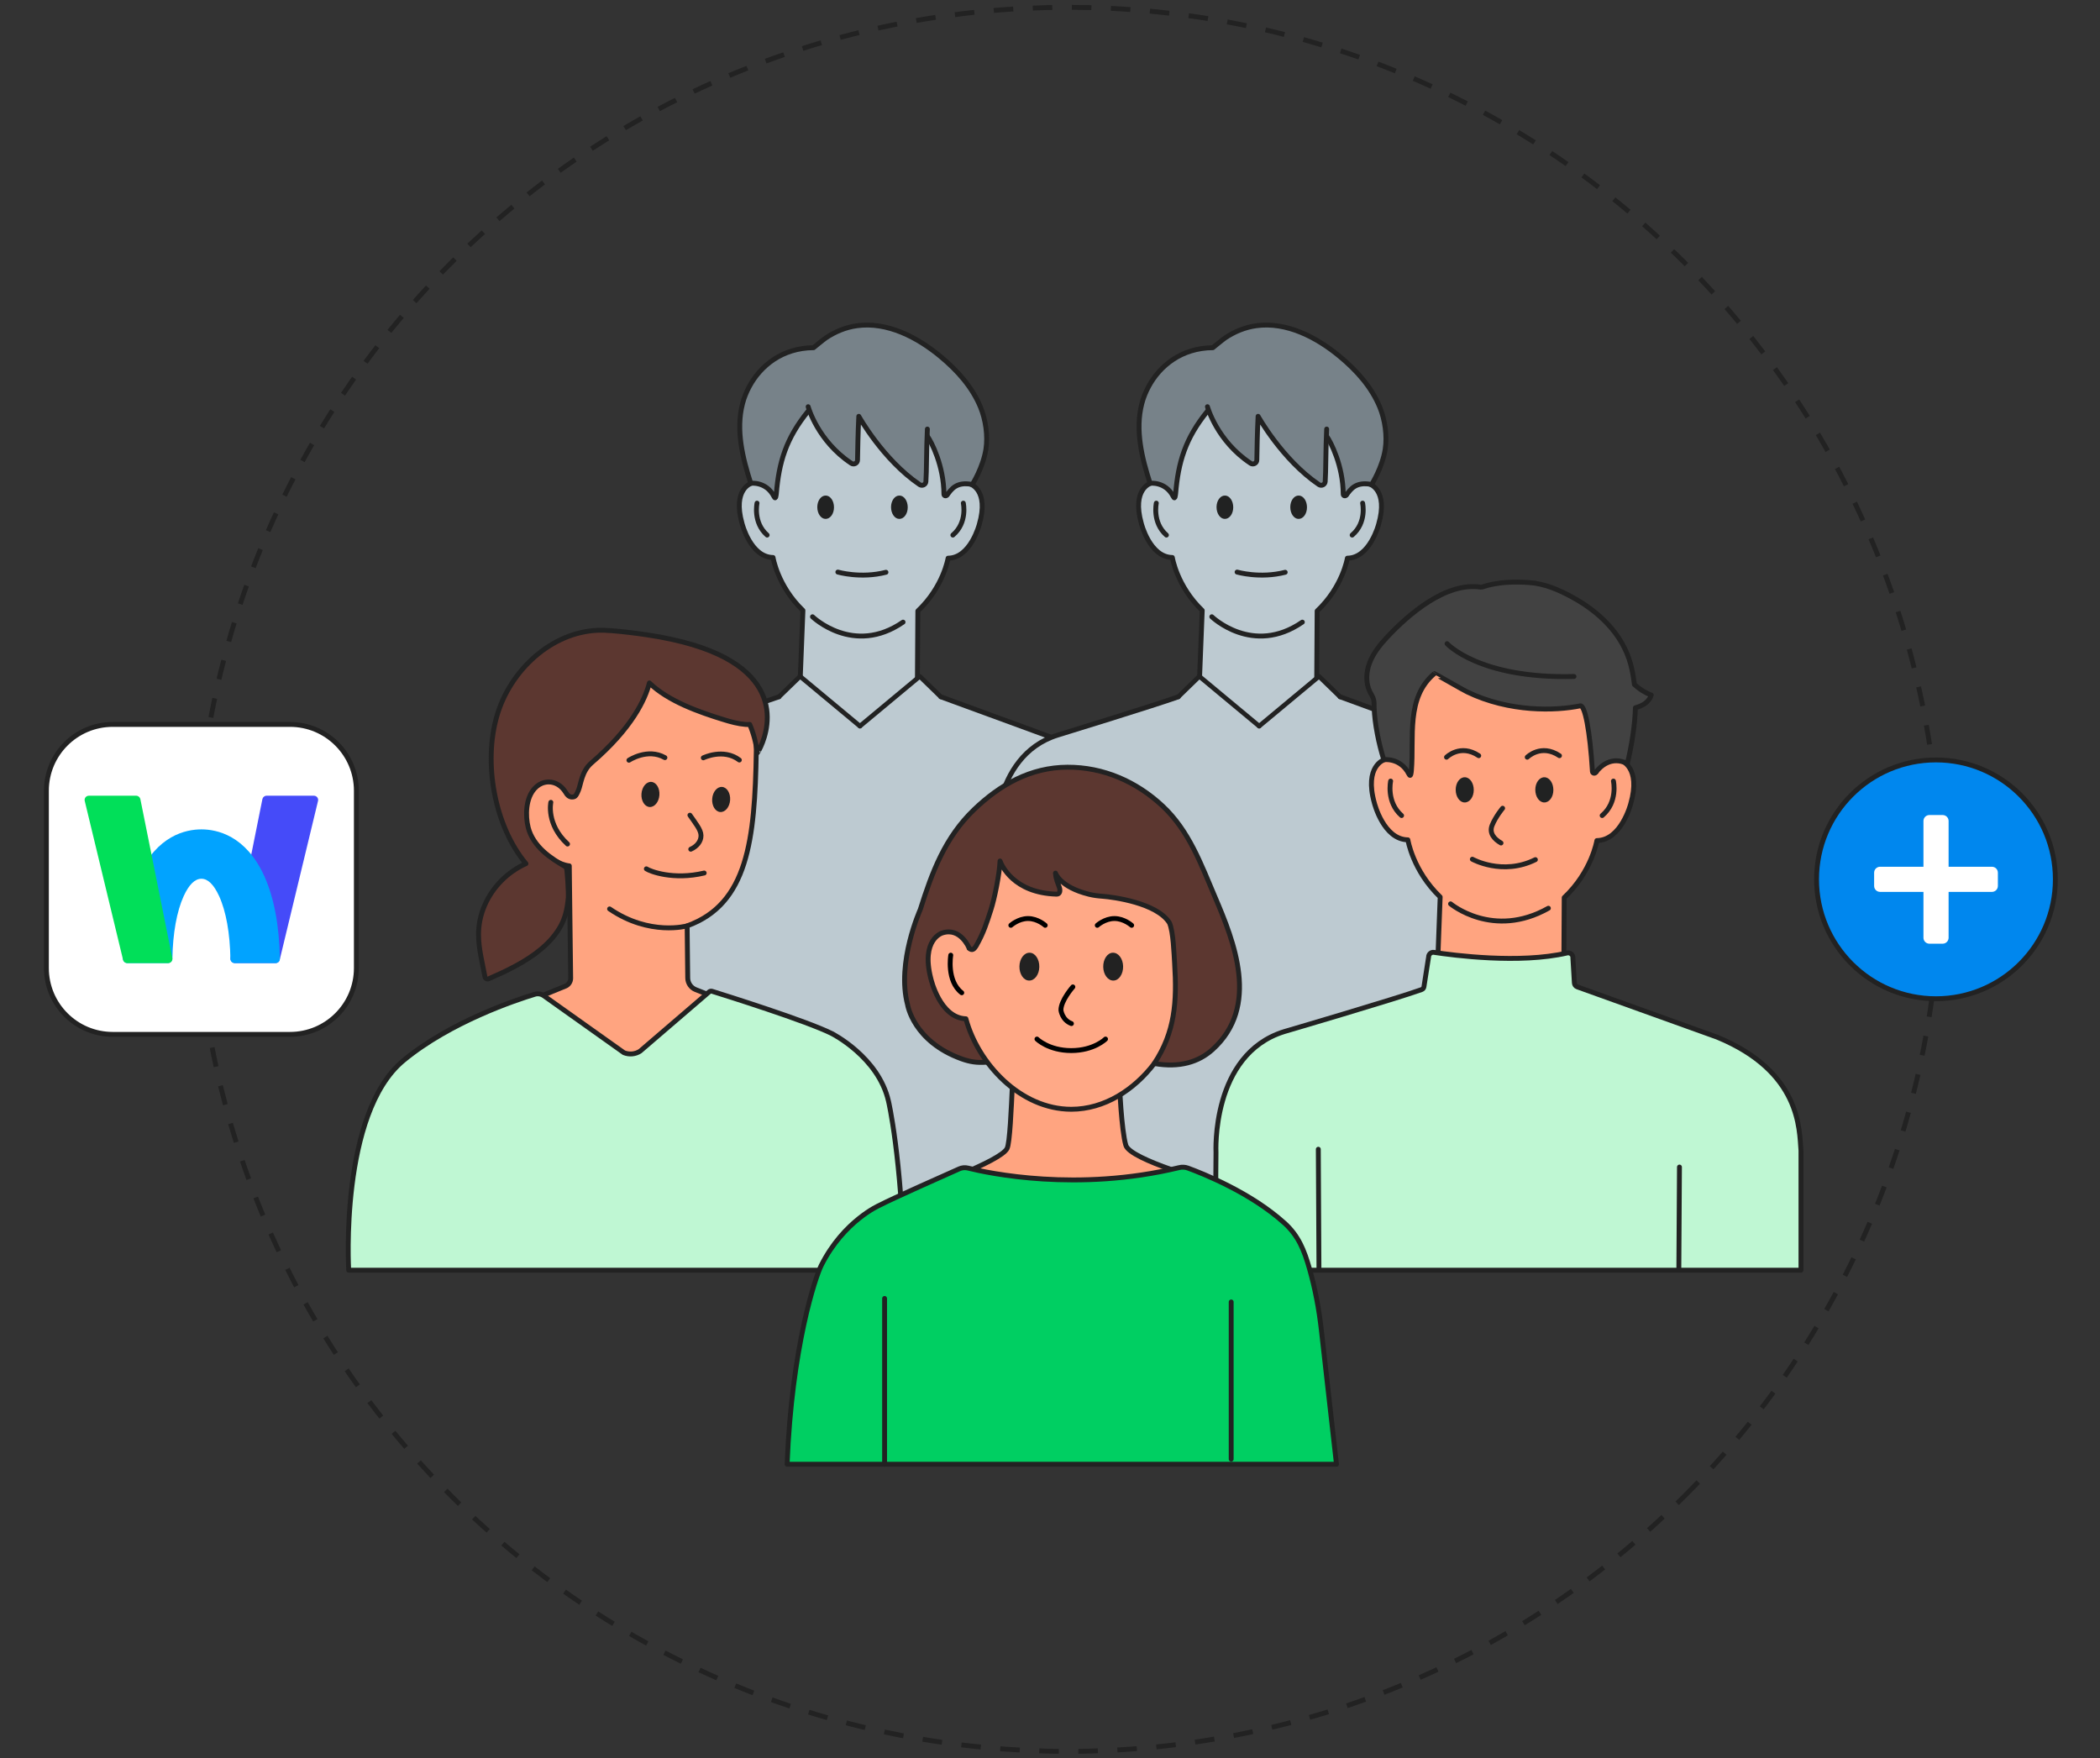
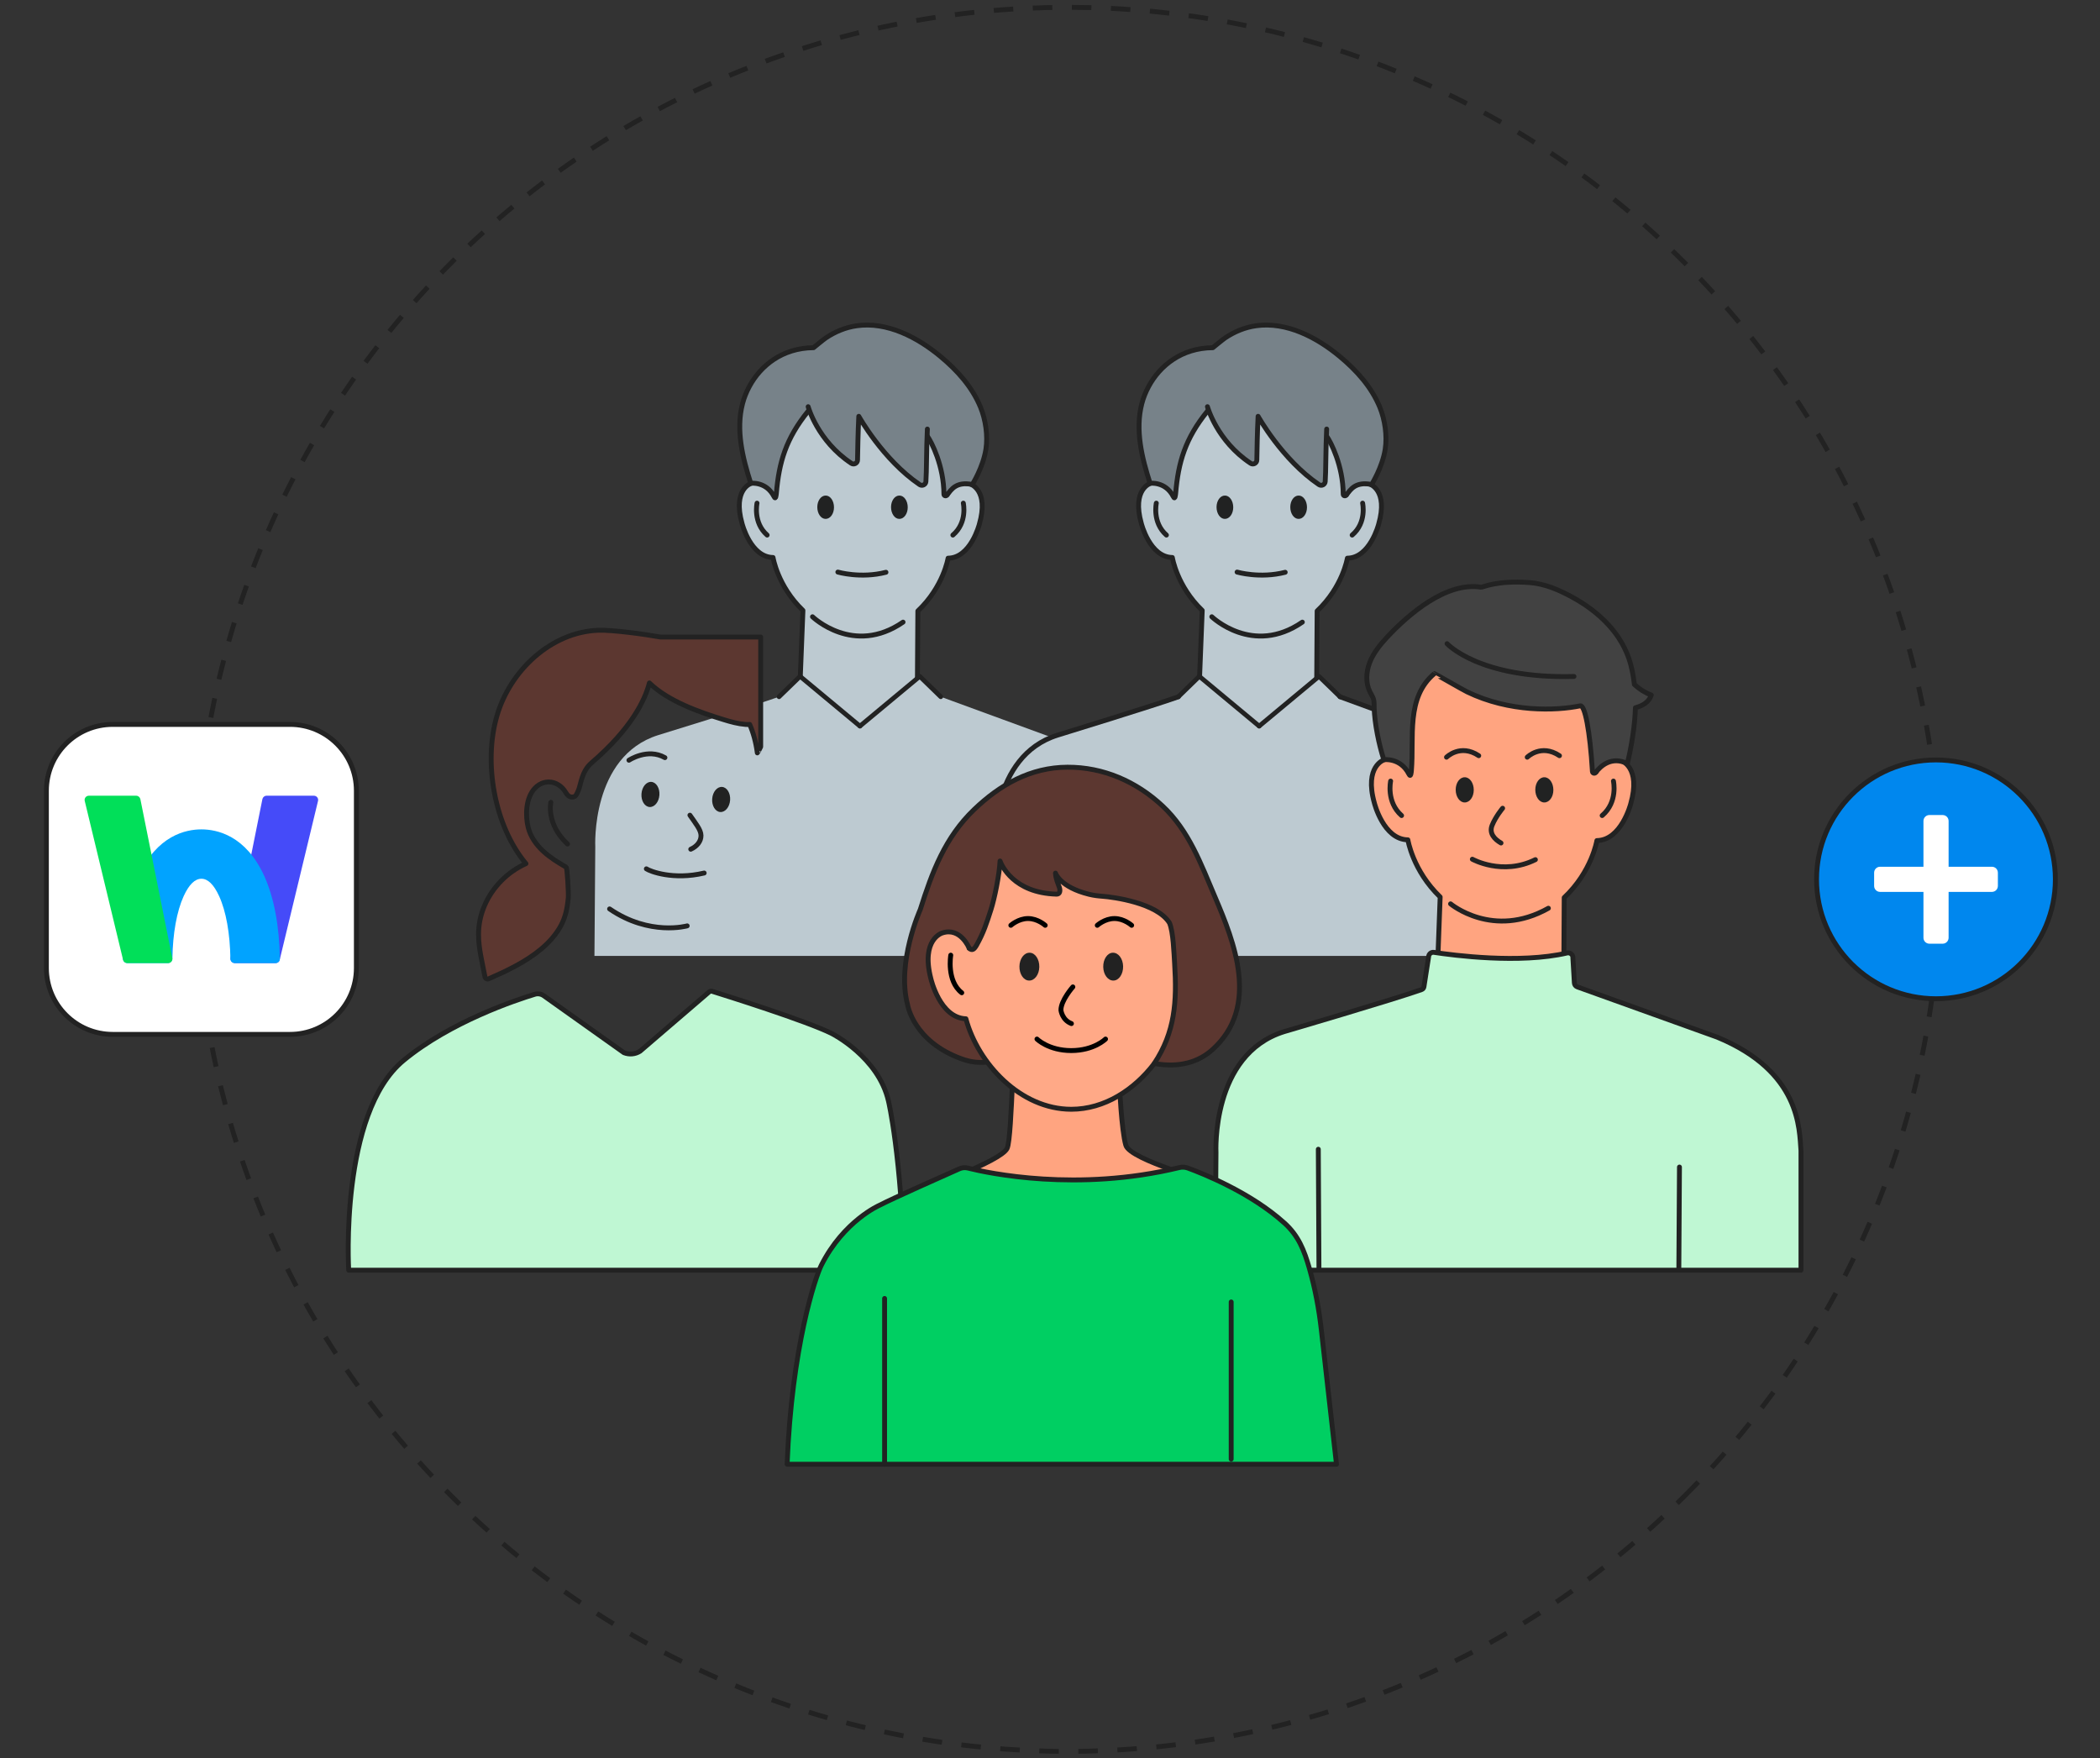
<svg xmlns="http://www.w3.org/2000/svg" width="430" height="360" viewBox="0 0 430 360" fill="none">
  <rect x="0" y="0" width="430" height="360" fill="#333333" stroke="none" />
  <g clip-path="url(#clip0_15937_180206)">
    <path d="M344.939 306.338C414.675 236.602 414.675 123.538 344.939 53.802C275.203 -15.934 162.138 -15.934 92.403 53.802C22.667 123.538 22.667 236.602 92.403 306.338C162.139 376.074 275.203 376.074 344.939 306.338Z" stroke="#222222" stroke-miterlimit="10" stroke-dasharray="4 4" />
    <path d="M198.71 99.142C195.48 97.992 193.94 101.332 193.94 101.332V100.412C194.02 96.742 196.23 78.112 184.78 74.132C183.34 73.452 178.56 76.442 176.34 76.442H176.31C174.08 76.442 172.08 76.852 170.62 77.512C156.78 80.482 158.49 95.672 158.56 99.342L158.63 101.582C158.63 101.582 157.03 97.842 153.81 98.982C153.81 98.982 149.97 100.152 151.94 107.182C151.94 107.182 153.66 114.092 158.29 114.162C158.29 114.162 159.21 120.012 164.41 125.002L163.72 142.352L176.08 148.682L187.83 142.352L187.94 125.112C193.19 120.152 194.13 114.302 194.13 114.302C198.77 114.252 200.53 107.352 200.53 107.352C202.55 100.332 198.71 99.132 198.71 99.132V99.142Z" fill="#BDCAD1" stroke="#222222" stroke-linecap="round" stroke-linejoin="round" />
    <path d="M185.87 103.887C185.87 105.207 185.1 106.277 184.14 106.257C183.2 106.257 182.45 105.167 182.45 103.847C182.45 102.527 183.22 101.457 184.18 101.477C185.12 101.477 185.87 102.567 185.87 103.887Z" fill="#212222" />
    <path d="M170.77 103.887C170.77 105.207 170 106.277 169.04 106.257C168.1 106.257 167.35 105.167 167.35 103.847C167.35 102.527 168.12 101.457 169.08 101.477C170.02 101.477 170.77 102.567 170.77 103.887Z" fill="#212222" />
    <path d="M189.89 89.319C190.73 90.489 193.26 95.389 193.28 101.209C193.28 101.529 193.7 101.649 193.89 101.399C194.82 100.179 195.81 98.579 199.09 99.209C199.09 99.209 201.3 95.729 201.88 91.969C202.3 89.229 201.82 85.929 200.77 83.379C199.05 79.209 196 75.839 192.57 72.989C187.9 69.109 181.69 65.819 175.42 66.709C173.14 67.029 170.98 67.929 169.08 69.209C168.61 69.529 166.58 71.199 166.58 71.199C160.14 71.249 155.71 74.929 153.45 79.119C152.84 80.249 152.36 81.419 152.04 82.669C150.64 88.069 152.07 93.839 153.73 98.969C153.73 98.969 156.89 98.529 158.49 101.689C158.86 102.439 158.93 101.319 158.97 101.029C159.5 94.709 160.91 89.799 165.5 84.169" fill="#778289" />
    <path d="M189.89 89.319C190.73 90.489 193.26 95.389 193.28 101.209C193.28 101.529 193.7 101.649 193.89 101.399C194.82 100.179 195.81 98.579 199.09 99.209C199.09 99.209 201.3 95.729 201.88 91.969C202.3 89.229 201.82 85.929 200.77 83.379C199.05 79.209 196 75.839 192.57 72.989C187.9 69.109 181.69 65.819 175.42 66.709C173.14 67.029 170.98 67.929 169.08 69.209C168.61 69.529 166.58 71.199 166.58 71.199C160.14 71.249 155.71 74.929 153.45 79.119C152.84 80.249 152.36 81.419 152.04 82.669C150.64 88.069 152.07 93.839 153.73 98.969C153.73 98.969 156.89 98.529 158.49 101.689C158.86 102.439 158.93 101.319 158.97 101.029C159.5 94.709 160.91 89.799 165.5 84.169" stroke="#222222" stroke-linecap="round" stroke-linejoin="round" />
    <path d="M171.56 117.148C171.56 117.148 176.25 118.518 181.41 117.188" stroke="#222222" stroke-linecap="round" stroke-linejoin="round" />
    <path d="M155.01 103.031C155.01 103.031 154.14 106.991 157.08 109.571" stroke="#222222" stroke-linecap="round" stroke-linejoin="round" />
    <path d="M197.25 103.031C197.25 103.031 198.15 106.991 195.11 109.571" stroke="#222222" stroke-linecap="round" stroke-linejoin="round" />
    <path d="M192.63 142.68L216.9 151.57C232.79 158.12 232.48 169.08 232.8 173.08V195.75H121.72L121.89 173.43C121.89 173.43 120.93 154.87 134.79 150.53C134.79 150.53 154.59 144.45 159.52 142.68" fill="#BDCAD1" />
-     <path d="M192.63 142.68L216.9 151.57C232.79 158.12 232.48 169.08 232.8 173.08V195.75H121.72L121.89 173.43C121.89 173.43 120.93 154.87 134.79 150.53C134.79 150.53 154.59 144.45 159.52 142.68" stroke="#222222" stroke-linecap="round" stroke-linejoin="round" />
    <path d="M166.37 126.297C166.37 126.297 174.76 134.407 184.91 127.397" stroke="#222222" stroke-linecap="round" stroke-linejoin="round" />
    <path d="M159.52 142.68L163.83 138.5L176.08 148.69" fill="#BDCAD1" />
    <path d="M159.52 142.68L163.83 138.5L176.08 148.69" stroke="#222222" stroke-width="0.95" stroke-linecap="round" stroke-linejoin="round" />
    <path d="M192.63 142.68L188.33 138.5L176.08 148.69" fill="#BDCAD1" />
    <path d="M192.63 142.68L188.33 138.5L176.08 148.69" stroke="#222222" stroke-width="0.95" stroke-linecap="round" stroke-linejoin="round" />
    <path d="M165.48 83.281C165.48 83.281 167.4 90.301 174.33 94.881C174.86 95.231 175.59 94.841 175.59 94.201C175.62 92.191 175.69 88.411 175.85 85.251C175.85 85.251 180.78 94.131 188.3 99.231C188.83 99.591 189.54 99.251 189.59 98.621C189.74 96.631 189.69 91.891 189.89 87.861" fill="#778289" />
    <path d="M165.48 83.281C165.48 83.281 167.4 90.301 174.33 94.881C174.86 95.231 175.59 94.841 175.59 94.201C175.62 92.191 175.69 88.411 175.85 85.251C175.85 85.251 180.78 94.131 188.3 99.231C188.83 99.591 189.54 99.251 189.59 98.621C189.74 96.631 189.69 91.891 189.89 87.861" stroke="#222222" stroke-linecap="round" stroke-linejoin="round" />
-     <path d="M312.04 185.461H121.27V251.101H312.04V185.461Z" fill="#BDCAD1" />
    <path d="M280.47 99.142C277.24 97.992 275.7 101.332 275.7 101.332V100.412C275.78 96.742 277.99 78.112 266.54 74.132C265.1 73.452 260.32 76.442 258.1 76.442H258.07C255.84 76.442 253.84 76.852 252.38 77.512C238.54 80.482 240.25 95.672 240.32 99.342L240.39 101.582C240.39 101.582 238.79 97.842 235.57 98.982C235.57 98.982 231.73 100.152 233.7 107.182C233.7 107.182 235.42 114.092 240.05 114.162C240.05 114.162 240.97 120.012 246.17 125.002L245.48 142.352L257.84 148.682L269.59 142.352L269.7 125.112C274.95 120.152 275.89 114.302 275.89 114.302C280.53 114.252 282.29 107.352 282.29 107.352C284.31 100.332 280.47 99.132 280.47 99.132V99.142Z" fill="#BDCAD1" stroke="#222222" stroke-linecap="round" stroke-linejoin="round" />
    <path d="M267.62 103.887C267.62 105.207 266.85 106.277 265.89 106.257C264.95 106.257 264.2 105.167 264.2 103.847C264.2 102.527 264.97 101.457 265.93 101.477C266.87 101.477 267.62 102.567 267.62 103.887Z" fill="#212222" />
    <path d="M252.52 103.887C252.52 105.207 251.75 106.277 250.79 106.257C249.85 106.257 249.1 105.167 249.1 103.847C249.1 102.527 249.87 101.457 250.83 101.477C251.77 101.477 252.52 102.567 252.52 103.887Z" fill="#212222" />
    <path d="M271.65 89.319C272.49 90.489 275.02 95.389 275.04 101.209C275.04 101.529 275.46 101.649 275.65 101.399C276.58 100.179 277.57 98.579 280.85 99.209C280.85 99.209 283.06 95.729 283.64 91.969C284.06 89.229 283.58 85.929 282.53 83.379C280.81 79.209 277.76 75.839 274.33 72.989C269.66 69.109 263.45 65.819 257.18 66.709C254.9 67.029 252.74 67.929 250.84 69.209C250.37 69.529 248.34 71.199 248.34 71.199C241.9 71.249 237.47 74.929 235.21 79.119C234.6 80.249 234.12 81.419 233.8 82.669C232.4 88.069 233.83 93.839 235.49 98.969C235.49 98.969 238.65 98.529 240.25 101.689C240.62 102.439 240.69 101.319 240.73 101.029C241.26 94.709 242.67 89.799 247.26 84.169" fill="#778289" />
    <path d="M271.65 89.319C272.49 90.489 275.02 95.389 275.04 101.209C275.04 101.529 275.46 101.649 275.65 101.399C276.58 100.179 277.57 98.579 280.85 99.209C280.85 99.209 283.06 95.729 283.64 91.969C284.06 89.229 283.58 85.929 282.53 83.379C280.81 79.209 277.76 75.839 274.33 72.989C269.66 69.109 263.45 65.819 257.18 66.709C254.9 67.029 252.74 67.929 250.84 69.209C250.37 69.529 248.34 71.199 248.34 71.199C241.9 71.249 237.47 74.929 235.21 79.119C234.6 80.249 234.12 81.419 233.8 82.669C232.4 88.069 233.83 93.839 235.49 98.969C235.49 98.969 238.65 98.529 240.25 101.689C240.62 102.439 240.69 101.319 240.73 101.029C241.26 94.709 242.67 89.799 247.26 84.169" stroke="#222222" stroke-linecap="round" stroke-linejoin="round" />
    <path d="M253.31 117.148C253.31 117.148 258 118.518 263.16 117.188" stroke="#222222" stroke-linecap="round" stroke-linejoin="round" />
    <path d="M236.77 103.031C236.77 103.031 235.9 106.991 238.84 109.571" stroke="#222222" stroke-linecap="round" stroke-linejoin="round" />
    <path d="M279.01 103.031C279.01 103.031 279.91 106.991 276.87 109.571" stroke="#222222" stroke-linecap="round" stroke-linejoin="round" />
    <path d="M274.39 142.68L298.66 151.57C314.55 158.12 314.24 169.08 314.56 173.08V195.75H203.48L203.65 173.43C203.65 173.43 202.69 154.87 216.55 150.53C216.55 150.53 236.35 144.45 241.28 142.68" fill="#BDCAD1" />
    <path d="M248.13 126.297C248.13 126.297 256.52 134.407 266.67 127.397" stroke="#222222" stroke-linecap="round" stroke-linejoin="round" />
    <path d="M241.28 142.68L245.58 138.5L257.83 148.69" fill="#BDCAD1" />
    <path d="M241.28 142.68L245.58 138.5L257.83 148.69" stroke="#222222" stroke-width="0.95" stroke-linecap="round" stroke-linejoin="round" />
    <path d="M274.39 142.68L270.08 138.5L257.83 148.69" fill="#BDCAD1" />
    <path d="M274.39 142.68L270.08 138.5L257.83 148.69" stroke="#222222" stroke-width="0.95" stroke-linecap="round" stroke-linejoin="round" />
    <path d="M247.24 83.281C247.24 83.281 249.16 90.301 256.09 94.881C256.62 95.231 257.35 94.841 257.35 94.201C257.38 92.191 257.45 88.411 257.61 85.251C257.61 85.251 262.54 94.131 270.06 99.231C270.59 99.591 271.3 99.251 271.35 98.621C271.5 96.631 271.45 91.891 271.65 87.861" fill="#778289" />
    <path d="M247.24 83.281C247.24 83.281 249.16 90.301 256.09 94.881C256.62 95.231 257.35 94.841 257.35 94.201C257.38 92.191 257.45 88.411 257.61 85.251C257.61 85.251 262.54 94.131 270.06 99.231C270.59 99.591 271.3 99.251 271.35 98.621C271.5 96.631 271.45 91.891 271.65 87.861" stroke="#222222" stroke-linecap="round" stroke-linejoin="round" />
    <path d="M203.48 195.757L203.65 173.438C203.65 173.438 202.69 154.877 216.55 150.537C216.55 150.537 236.35 144.457 241.28 142.688" stroke="#222222" stroke-linecap="round" stroke-linejoin="round" />
    <path d="M274.39 142.68L298.66 151.57C314.55 158.12 314.24 169.08 314.56 173.08V195.75" stroke="#222222" stroke-linecap="round" stroke-linejoin="round" />
-     <path d="M111.57 212.205C131.03 229.465 153.26 206.905 153.26 206.905L142.46 202.655C141.48 202.265 140.83 201.325 140.82 200.275L140.7 189.595C153.12 185.115 154.57 171.975 154.86 153.785C155.01 144.455 150.1 138.145 142.16 134.665C138.2 132.925 132.9 133.075 128.61 133.615C123.73 134.235 108.63 143.515 108 158.415L107.63 162.485C105.66 166.215 107.56 171.905 111 174.565C114.44 177.225 116.57 177.305 116.57 177.305L116.85 200.325C116.85 200.995 116.47 201.605 115.87 201.895L101.41 207.785L111.57 212.195V212.205Z" fill="#FFA480" stroke="#222222" stroke-linecap="round" stroke-linejoin="round" />
    <path d="M131.35 162.553C131.25 163.973 131.99 165.183 133 165.253C134.02 165.323 134.92 164.233 135.02 162.813C135.12 161.393 134.38 160.183 133.37 160.113C132.35 160.043 131.45 161.133 131.35 162.553Z" fill="#222222" />
    <path d="M145.83 163.584C145.73 165.004 146.47 166.214 147.48 166.284C148.5 166.354 149.4 165.264 149.5 163.844C149.6 162.424 148.86 161.214 147.85 161.144C146.83 161.074 145.93 162.164 145.83 163.584Z" fill="#222222" />
    <path d="M141.44 173.9C142.71 173.33 143.55 172.29 143.54 171.1C143.53 169.92 142.43 168.62 141.27 166.93" stroke="#222222" stroke-linecap="round" stroke-linejoin="round" />
    <path d="M132.35 177.914C133.11 178.434 137.86 180.274 144.19 178.774" stroke="#222222" stroke-linecap="round" stroke-linejoin="round" />
    <path d="M112.79 164.297C112.79 164.297 111.79 168.767 116.21 172.837" stroke="#222222" stroke-linecap="round" stroke-linejoin="round" />
    <path d="M128.78 155.676C128.78 155.676 132.6 153.126 136.15 155.146" stroke="#222222" stroke-linecap="round" stroke-linejoin="round" />
-     <path d="M144.01 155.184C144.01 155.184 148.13 153.164 151.39 155.634" stroke="#222222" stroke-linecap="round" stroke-linejoin="round" />
    <path d="M185.19 260.102H71.4C71.4 260.102 69.49 228.012 82.63 217.152C92.25 209.202 105.76 204.742 109.51 203.602C110.14 203.412 110.82 203.522 111.36 203.912L127.75 215.562C128.84 216.002 130.07 215.892 131.06 215.262L145.2 203.122C145.37 202.972 145.6 202.922 145.81 202.992C148.4 203.802 165.15 209.052 170.32 211.642C170.32 211.642 179.88 216.442 181.93 225.502C181.93 225.502 184.59 236.592 185.19 260.122V260.102Z" fill="#BFF7D3" stroke="#222222" stroke-linecap="round" stroke-linejoin="round" />
-     <path d="M135.25 130.454C132.09 129.874 125.31 128.954 122.48 129.064C112.82 129.434 104.45 137.314 101.75 146.594C98.96 156.184 101.21 169.064 107.69 176.854C103.95 178.524 100.87 181.624 99.24 185.384C98.33 187.494 97.99 189.464 97.99 191.374C97.99 194.254 98.73 196.984 99.3 200.024C99.33 200.194 99.44 200.334 99.59 200.414C99.74 200.494 99.92 200.504 100.07 200.434C103.63 198.884 107.67 196.984 110.85 194.304C112.44 192.964 113.82 191.424 114.81 189.624C115.69 188.014 116.14 186.264 116.36 183.874C116.45 182.894 116.14 177.694 115.93 177.574C114.26 176.614 112.61 175.594 111.2 174.284C109.79 172.974 108.63 171.334 108.16 169.464C107.53 166.974 107.66 163.464 109.45 161.484C110.01 160.864 110.68 160.424 111.52 160.224C111.8 160.154 112.08 160.124 112.35 160.124C113.73 160.124 115.01 160.924 115.8 162.214C115.88 162.344 115.98 162.514 116.12 162.694C116.26 162.864 116.47 163.054 116.76 163.154C116.89 163.194 117.02 163.214 117.14 163.214C117.25 163.214 117.35 163.204 117.45 163.184C117.6 163.154 117.7 163.084 117.77 163.024C117.9 162.904 117.97 162.804 118.04 162.684C118.17 162.464 118.29 162.184 118.44 161.834C118.96 160.614 119.08 157.964 121.12 156.214C129.37 149.134 132.1 143.254 132.97 139.854C136.85 143.604 143.13 145.814 148.18 147.364C149.64 147.814 151.12 148.224 152.64 148.344C152.92 148.364 153.22 148.374 153.51 148.344C154.24 150.034 154.78 151.954 155.07 154.174C155.07 154.204 155.38 153.744 155.76 152.924C157.68 148.744 161.33 135.254 135.25 130.464V130.454Z" fill="#5C3730" stroke="#222222" stroke-linecap="round" stroke-linejoin="round" />
+     <path d="M135.25 130.454C132.09 129.874 125.31 128.954 122.48 129.064C112.82 129.434 104.45 137.314 101.75 146.594C98.96 156.184 101.21 169.064 107.69 176.854C103.95 178.524 100.87 181.624 99.24 185.384C98.33 187.494 97.99 189.464 97.99 191.374C97.99 194.254 98.73 196.984 99.3 200.024C99.33 200.194 99.44 200.334 99.59 200.414C99.74 200.494 99.92 200.504 100.07 200.434C103.63 198.884 107.67 196.984 110.85 194.304C112.44 192.964 113.82 191.424 114.81 189.624C115.69 188.014 116.14 186.264 116.36 183.874C116.45 182.894 116.14 177.694 115.93 177.574C114.26 176.614 112.61 175.594 111.2 174.284C109.79 172.974 108.63 171.334 108.16 169.464C107.53 166.974 107.66 163.464 109.45 161.484C110.01 160.864 110.68 160.424 111.52 160.224C111.8 160.154 112.08 160.124 112.35 160.124C113.73 160.124 115.01 160.924 115.8 162.214C115.88 162.344 115.98 162.514 116.12 162.694C116.26 162.864 116.47 163.054 116.76 163.154C116.89 163.194 117.02 163.214 117.14 163.214C117.25 163.214 117.35 163.204 117.45 163.184C117.6 163.154 117.7 163.084 117.77 163.024C117.9 162.904 117.97 162.804 118.04 162.684C118.17 162.464 118.29 162.184 118.44 161.834C118.96 160.614 119.08 157.964 121.12 156.214C129.37 149.134 132.1 143.254 132.97 139.854C136.85 143.604 143.13 145.814 148.18 147.364C149.64 147.814 151.12 148.224 152.64 148.344C152.92 148.364 153.22 148.374 153.51 148.344C154.24 150.034 154.78 151.954 155.07 154.174C155.07 154.204 155.38 153.744 155.76 152.924V130.454Z" fill="#5C3730" stroke="#222222" stroke-linecap="round" stroke-linejoin="round" />
    <path d="M140.71 189.595C140.71 189.595 133.05 191.765 124.82 186.125" stroke="#222222" stroke-linecap="round" stroke-linejoin="round" />
    <path d="M396.41 204.517C409.913 204.517 420.86 193.571 420.86 180.067C420.86 166.564 409.913 155.617 396.41 155.617C382.907 155.617 371.96 166.564 371.96 180.067C371.96 193.571 382.907 204.517 396.41 204.517Z" fill="#0087EE" stroke="#222222" stroke-miterlimit="10" />
    <path d="M407.87 177.488H399V168.118C399 167.438 398.45 166.898 397.78 166.898H395.07C394.39 166.898 393.85 167.448 393.85 168.118V177.488H384.97C384.29 177.488 383.75 178.038 383.75 178.708V181.418C383.75 182.098 384.3 182.638 384.97 182.638H393.85V192.028C393.85 192.708 394.4 193.248 395.07 193.248H397.78C398.46 193.248 399 192.698 399 192.028V182.638H407.87C408.55 182.638 409.09 182.088 409.09 181.418V178.708C409.09 178.028 408.54 177.488 407.87 177.488Z" fill="white" />
    <path d="M331.95 155.748C328.46 154.498 326.8 158.118 326.8 158.118V157.128C326.89 153.168 329.28 133.038 316.91 128.748C315.35 128.018 310.2 131.238 307.79 131.238H307.75C305.35 131.238 303.18 131.678 301.6 132.398C286.65 135.608 288.5 152.008 288.58 155.968L288.65 158.388C288.65 158.388 286.93 154.348 283.44 155.578C283.44 155.578 279.29 156.848 281.42 164.438C281.42 164.438 283.27 171.908 288.28 171.978C288.28 171.978 289.28 178.288 294.89 183.678L294.15 203.308L307.98 219.578L320.18 203.308L320.29 183.808C325.96 178.458 326.98 172.128 326.98 172.128C331.99 172.068 333.9 164.628 333.9 164.628C336.08 157.048 331.94 155.748 331.94 155.748H331.95Z" fill="#FFA480" stroke="#222222" stroke-linecap="round" stroke-linejoin="round" />
    <path d="M318.07 161.764C318.07 163.194 317.24 164.344 316.2 164.324C315.19 164.324 314.37 163.154 314.37 161.724C314.37 160.294 315.2 159.144 316.24 159.164C317.25 159.164 318.07 160.334 318.07 161.764Z" fill="#212222" />
    <path d="M301.77 161.764C301.77 163.194 300.94 164.344 299.9 164.324C298.89 164.324 298.07 163.154 298.07 161.724C298.07 160.294 298.9 159.144 299.94 159.164C300.95 159.164 301.77 160.334 301.77 161.764Z" fill="#212222" />
    <path d="M338.09 142.317C336.82 141.837 335.65 141.087 334.66 140.167C334.49 138.757 334.26 137.357 333.89 136.007C332.2 129.767 327.36 125.237 321.95 122.287C319.24 120.797 316.26 119.517 313.18 119.297C306.37 118.797 303.57 120.307 303.27 120.247C296.15 119.087 288.41 125.767 283.93 130.577C282.52 132.097 281.22 133.747 280.46 135.677C279.71 137.607 279.6 139.857 280.52 141.697C280.76 142.197 281.09 142.647 281.24 143.167C281.41 143.737 281.35 144.337 281.37 144.927C281.48 148.207 282.34 152.427 283.35 155.567C283.35 155.567 286.76 155.087 288.49 158.507C288.89 159.317 288.97 158.107 289 157.787C289.57 150.967 287.84 142.877 293.7 137.937C293.74 137.897 299.79 141.407 300.41 141.677C309.12 145.897 318.57 145.567 323.58 144.537C324.52 144.337 325.56 149.597 326.07 157.987C326.09 158.337 326.53 158.467 326.73 158.187C327.74 156.867 329.96 154.777 333.22 156.357C334.1 152.687 334.76 148.657 334.87 144.927C336.36 144.537 337.68 143.737 338.12 142.327H338.08L338.09 142.317Z" fill="#424242" stroke="#222222" stroke-linecap="round" stroke-linejoin="round" />
    <path d="M307.68 165.508C307.68 165.508 306.25 167.198 305.52 169.028C304.88 170.638 306.02 171.868 307.35 172.628" stroke="#222222" stroke-linecap="round" stroke-linejoin="round" />
    <path d="M301.48 175.945C301.48 175.945 307.63 179.395 314.39 176.035" stroke="#222222" stroke-linecap="round" stroke-linejoin="round" />
    <path d="M284.75 159.945C284.75 159.945 283.81 164.215 286.99 167.005" stroke="#222222" stroke-linecap="round" stroke-linejoin="round" />
    <path d="M330.37 159.945C330.37 159.945 331.34 164.215 328.06 167.005" stroke="#222222" stroke-linecap="round" stroke-linejoin="round" />
    <path d="M296.19 155.058C296.19 155.058 299.02 152.228 302.79 154.748" stroke="#222222" stroke-linecap="round" stroke-linejoin="round" />
    <path d="M312.72 155.058C312.72 155.058 315.55 152.228 319.32 154.748" stroke="#222222" stroke-linecap="round" stroke-linejoin="round" />
    <path d="M322.06 196.089L322.37 201.289C322.39 201.649 322.63 201.969 322.97 202.089L351.6 212.379C368.76 219.459 368.42 231.289 368.77 235.619V260.109H248.8L248.99 235.999C248.99 235.999 247.95 215.949 262.92 211.259C262.92 211.259 285.77 204.559 291.1 202.639C291.35 202.549 291.53 202.329 291.57 202.069L292.52 195.979C292.52 195.389 293.04 194.929 293.62 195.019C297.56 195.619 311.19 197.409 320.87 195.149C321.48 195.009 322.07 195.449 322.07 196.079L322.06 196.089Z" fill="#BFF7D3" stroke="#222222" stroke-linecap="round" stroke-linejoin="round" />
    <path d="M343.89 238.984L343.76 260.074" stroke="#222222" stroke-linecap="round" stroke-linejoin="round" />
    <path d="M296.3 131.805C296.3 131.805 302.89 139.045 322.29 138.525" stroke="#222222" stroke-linecap="round" stroke-linejoin="round" />
    <path d="M270.07 259.686L269.94 235.336" stroke="#222222" stroke-linecap="round" stroke-linejoin="round" />
    <path d="M297.02 185.086C297.02 185.086 305.72 192.376 317.05 185.986L297.02 185.086Z" fill="#FFA480" />
    <path d="M297.02 185.086C297.02 185.086 305.72 192.376 317.05 185.986" stroke="#222222" stroke-linecap="round" stroke-linejoin="round" />
    <path d="M207.22 221.812L207.31 221.883C207.07 227.073 206.78 234.052 206.21 235.182C204.88 237.842 189.08 243.432 189.08 243.432L248.3 242.133C248.3 242.133 231.43 237.543 230.53 234.523C229.63 231.503 229.2 221.812 229.2 221.812" fill="#FFA480" />
    <path d="M207.22 221.812L207.31 221.883C207.07 227.073 206.78 234.052 206.21 235.182C204.88 237.842 189.08 243.432 189.08 243.432L248.3 242.133C248.3 242.133 231.43 237.543 230.53 234.523C229.63 231.503 229.2 221.812 229.2 221.812" stroke="#222222" stroke-linecap="round" stroke-linejoin="round" />
    <path d="M262.98 250.432C256.09 244.192 246.24 240.292 243.24 239.192C242.66 238.982 242.03 238.952 241.43 239.102C220.61 244.142 202.39 240.242 198.2 239.192C197.6 239.042 196.98 239.102 196.42 239.352C193.32 240.742 182.88 245.352 180.09 246.812C180.09 246.812 172.76 249.982 168.17 259.102C166.99 261.452 162.13 275.702 161.17 299.842H273.66L270.56 272.332C270.08 268.072 269.29 263.852 268.11 259.732C267.05 256.032 265.89 253.052 262.99 250.432H262.98Z" fill="#00CF62" stroke="#222222" stroke-linecap="round" stroke-linejoin="round" />
    <path d="M252.1 266.609V298.789" stroke="#222222" stroke-linecap="round" stroke-linejoin="round" />
    <path d="M181.13 299.841V265.891" stroke="#222222" stroke-linecap="round" stroke-linejoin="round" />
    <path d="M245.77 191.05C242.03 189.81 240.27 194.14 240.27 194.14L240.3 191.56C240.3 187.34 241.95 169.83 225.96 166.7C224.27 165.97 221.95 165.54 219.39 165.59H219.37H219.35H219.33H219.31C216.75 165.54 214.43 165.97 212.74 166.7C196.75 169.83 198.4 187.34 198.4 191.56L198.43 194.14C198.43 194.14 196.67 189.81 192.93 191.05C192.93 191.05 188.49 192.32 190.61 200.45C190.61 200.45 192.44 208.44 197.77 208.62C200.26 217.81 208.93 227.15 219.35 227.15C229.77 227.15 238.43 217.81 240.93 208.62C246.26 208.44 248.09 200.45 248.09 200.45C250.21 192.32 245.77 191.05 245.77 191.05Z" fill="#FFA987" />
    <path d="M226.37 212.773C226.37 212.773 224.02 215.133 219.35 215.133C214.69 215.133 212.33 212.773 212.33 212.773" stroke="black" stroke-miterlimit="10" stroke-linecap="round" />
    <path d="M194.68 195.594C194.68 195.594 193.77 200.854 196.93 203.294" stroke="black" stroke-miterlimit="10" stroke-linecap="round" />
    <path d="M244.02 195.594C244.02 195.594 244.93 200.854 241.77 203.294" stroke="black" stroke-miterlimit="10" stroke-linecap="round" />
    <path d="M219.68 202.094C219.68 202.094 217.2 204.894 217.24 206.874C217.24 206.874 217.48 208.884 219.39 209.604" stroke="black" stroke-miterlimit="10" stroke-linecap="round" />
    <path d="M212.81 198.005C212.84 196.425 211.96 195.115 210.85 195.095C209.71 195.055 208.77 196.305 208.74 197.885C208.71 199.465 209.59 200.775 210.7 200.795C211.84 200.835 212.78 199.585 212.81 198.005Z" fill="#222222" />
    <path d="M214.02 189.484C214.02 189.484 212.49 188.094 210.5 188.094C208.52 188.094 206.98 189.484 206.98 189.484" stroke="black" stroke-miterlimit="10" stroke-linecap="round" />
    <path d="M225.9 198.005C225.87 196.425 226.75 195.115 227.86 195.095C229 195.055 229.94 196.305 229.97 197.885C230 199.465 229.12 200.775 228.01 200.795C226.87 200.835 225.93 199.585 225.9 198.005Z" fill="#222222" />
    <path d="M224.68 189.484C224.68 189.484 226.21 188.094 228.2 188.094C230.18 188.094 231.72 189.484 231.72 189.484" stroke="black" stroke-miterlimit="10" stroke-linecap="round" />
    <path d="M248.81 183.74C245.94 177.03 243.49 170.12 238.01 165.02C232.68 160.05 225.92 157.08 218.58 157.11C211.02 157.14 204.77 160.68 199.43 165.81C193.49 171.52 190.86 178.58 188.43 186.28C188.43 186.28 183.54 197.09 185.84 205.76C185.84 205.76 187.01 213.26 196.89 216.83C198.64 217.46 200.51 217.66 202.35 217.53C199.11 212.58 198.55 210.46 197.72 208.62C197.71 208.62 197.7 208.62 197.69 208.62C192.43 208.36 190.62 200.46 190.62 200.46C188.5 192.33 192.94 191.06 192.94 191.06C196.68 189.82 198.44 194.15 198.44 194.15V194.19C199.02 194.7 199.43 194.5 199.95 193.58C201.4 191 202.01 189.08 202.92 186.25C203.62 184.07 204.64 179.17 204.77 176.32C205.07 177.14 207.5 182.87 216.35 183.11C217.03 183.13 217.14 182.41 216.92 181.74C216.63 180.85 216.22 180.14 216.12 178.8C216.12 178.8 217.03 181.67 223.01 183.14C223.9 183.36 224.81 183.48 225.73 183.54C228.01 183.71 236.9 184.9 239.46 188.99C240.25 190.77 240.39 195.37 240.52 197.4C241 205.07 240.31 211.45 236.03 217.89C241.24 218.8 245.44 217.47 248.27 214.93C258.06 206.11 252.66 192.75 248.81 183.73V183.74ZM219.36 165.59H219.34H219.32H219.38H219.36Z" fill="#5C3730" />
    <path d="M198.44 194.141C198.44 194.141 196.68 189.811 192.94 191.051C192.94 191.051 188.5 192.321 190.62 200.451C190.62 200.451 192.45 208.441 197.78 208.621C200.27 217.811 208.94 227.151 219.36 227.151C226.18 227.151 232.25 223.151 236.33 217.811" stroke="#222222" stroke-linecap="round" stroke-linejoin="round" />
    <path d="M198.44 194.142V194.182C199.02 194.692 199.43 194.492 199.95 193.572C201.4 190.992 202.01 189.072 202.92 186.242C203.62 184.062 204.64 179.162 204.77 176.312C205.07 177.132 207.5 182.862 216.35 183.102C217.03 183.122 217.14 182.402 216.92 181.732C216.63 180.842 216.22 180.132 216.12 178.792C216.12 178.792 217.03 181.662 223.01 183.132C223.9 183.352 224.81 183.472 225.73 183.532C228.01 183.702 236.9 184.892 239.46 188.982C240.25 190.762 240.39 195.362 240.52 197.392C241 205.062 240.61 211.342 236.34 217.782C241.55 218.692 245.45 217.472 248.27 214.932C258.06 206.112 252.66 192.752 248.81 183.732C245.94 177.022 243.49 170.112 238.01 165.012C232.68 160.042 225.92 157.072 218.58 157.102C211.02 157.132 204.77 160.672 199.43 165.802C193.49 171.512 190.86 178.572 188.43 186.272C188.43 186.272 183.54 197.082 185.84 205.752C185.84 205.752 187.01 213.252 196.89 216.822C198.64 217.452 200.06 217.652 201.89 217.522" stroke="#222222" stroke-linecap="round" stroke-linejoin="round" />
    <path d="M59.39 148.344H23.08C15.58 148.344 9.5 154.424 9.5 161.924V198.234C9.5 205.734 15.58 211.814 23.08 211.814H59.39C66.89 211.814 72.97 205.734 72.97 198.234V161.924C72.97 154.424 66.89 148.344 59.39 148.344Z" fill="white" stroke="#222222" stroke-miterlimit="10" />
    <path d="M48.11 197.215H56.43C56.83 197.215 57.18 196.945 57.27 196.555L65.12 164.005C65.25 163.465 64.84 162.945 64.28 162.945H54.58C54.17 162.945 53.82 163.235 53.73 163.635L47.21 196.115C47.1 196.685 47.53 197.215 48.11 197.215Z" fill="#454BF9" />
    <path d="M54.07 179.306C50.3 171.066 44.41 169.836 41.24 169.836C38.07 169.836 32.17 171.066 28.41 179.306C26.39 183.736 25.28 189.586 25.18 196.286C25.18 196.796 25.59 197.216 26.1 197.216H34.38C34.88 197.216 35.29 196.816 35.3 196.306C35.38 191.116 36.2 186.596 37.61 183.506C38.69 181.146 39.91 179.946 41.24 179.946C42.57 179.946 43.79 181.146 44.87 183.506C46.29 186.606 47.1 191.156 47.18 196.366C47.18 196.836 47.57 197.216 48.04 197.216H56.44C56.92 197.216 57.31 196.826 57.3 196.336C57.21 189.616 56.1 183.736 54.07 179.296V179.306Z" fill="#01A3FF" />
    <path d="M34.43 197.215H26.04C25.64 197.215 25.29 196.945 25.2 196.555L17.35 164.005C17.22 163.465 17.63 162.945 18.19 162.945H27.89C28.3 162.945 28.65 163.235 28.74 163.635L35.28 196.185C35.39 196.715 34.98 197.215 34.43 197.215Z" fill="#01DF59" />
  </g>
  <defs>
    <clipPath id="clip0_15937_180206">
      <rect width="412.36" height="358.15" fill="white" transform="translate(9 1)" />
    </clipPath>
  </defs>
</svg>